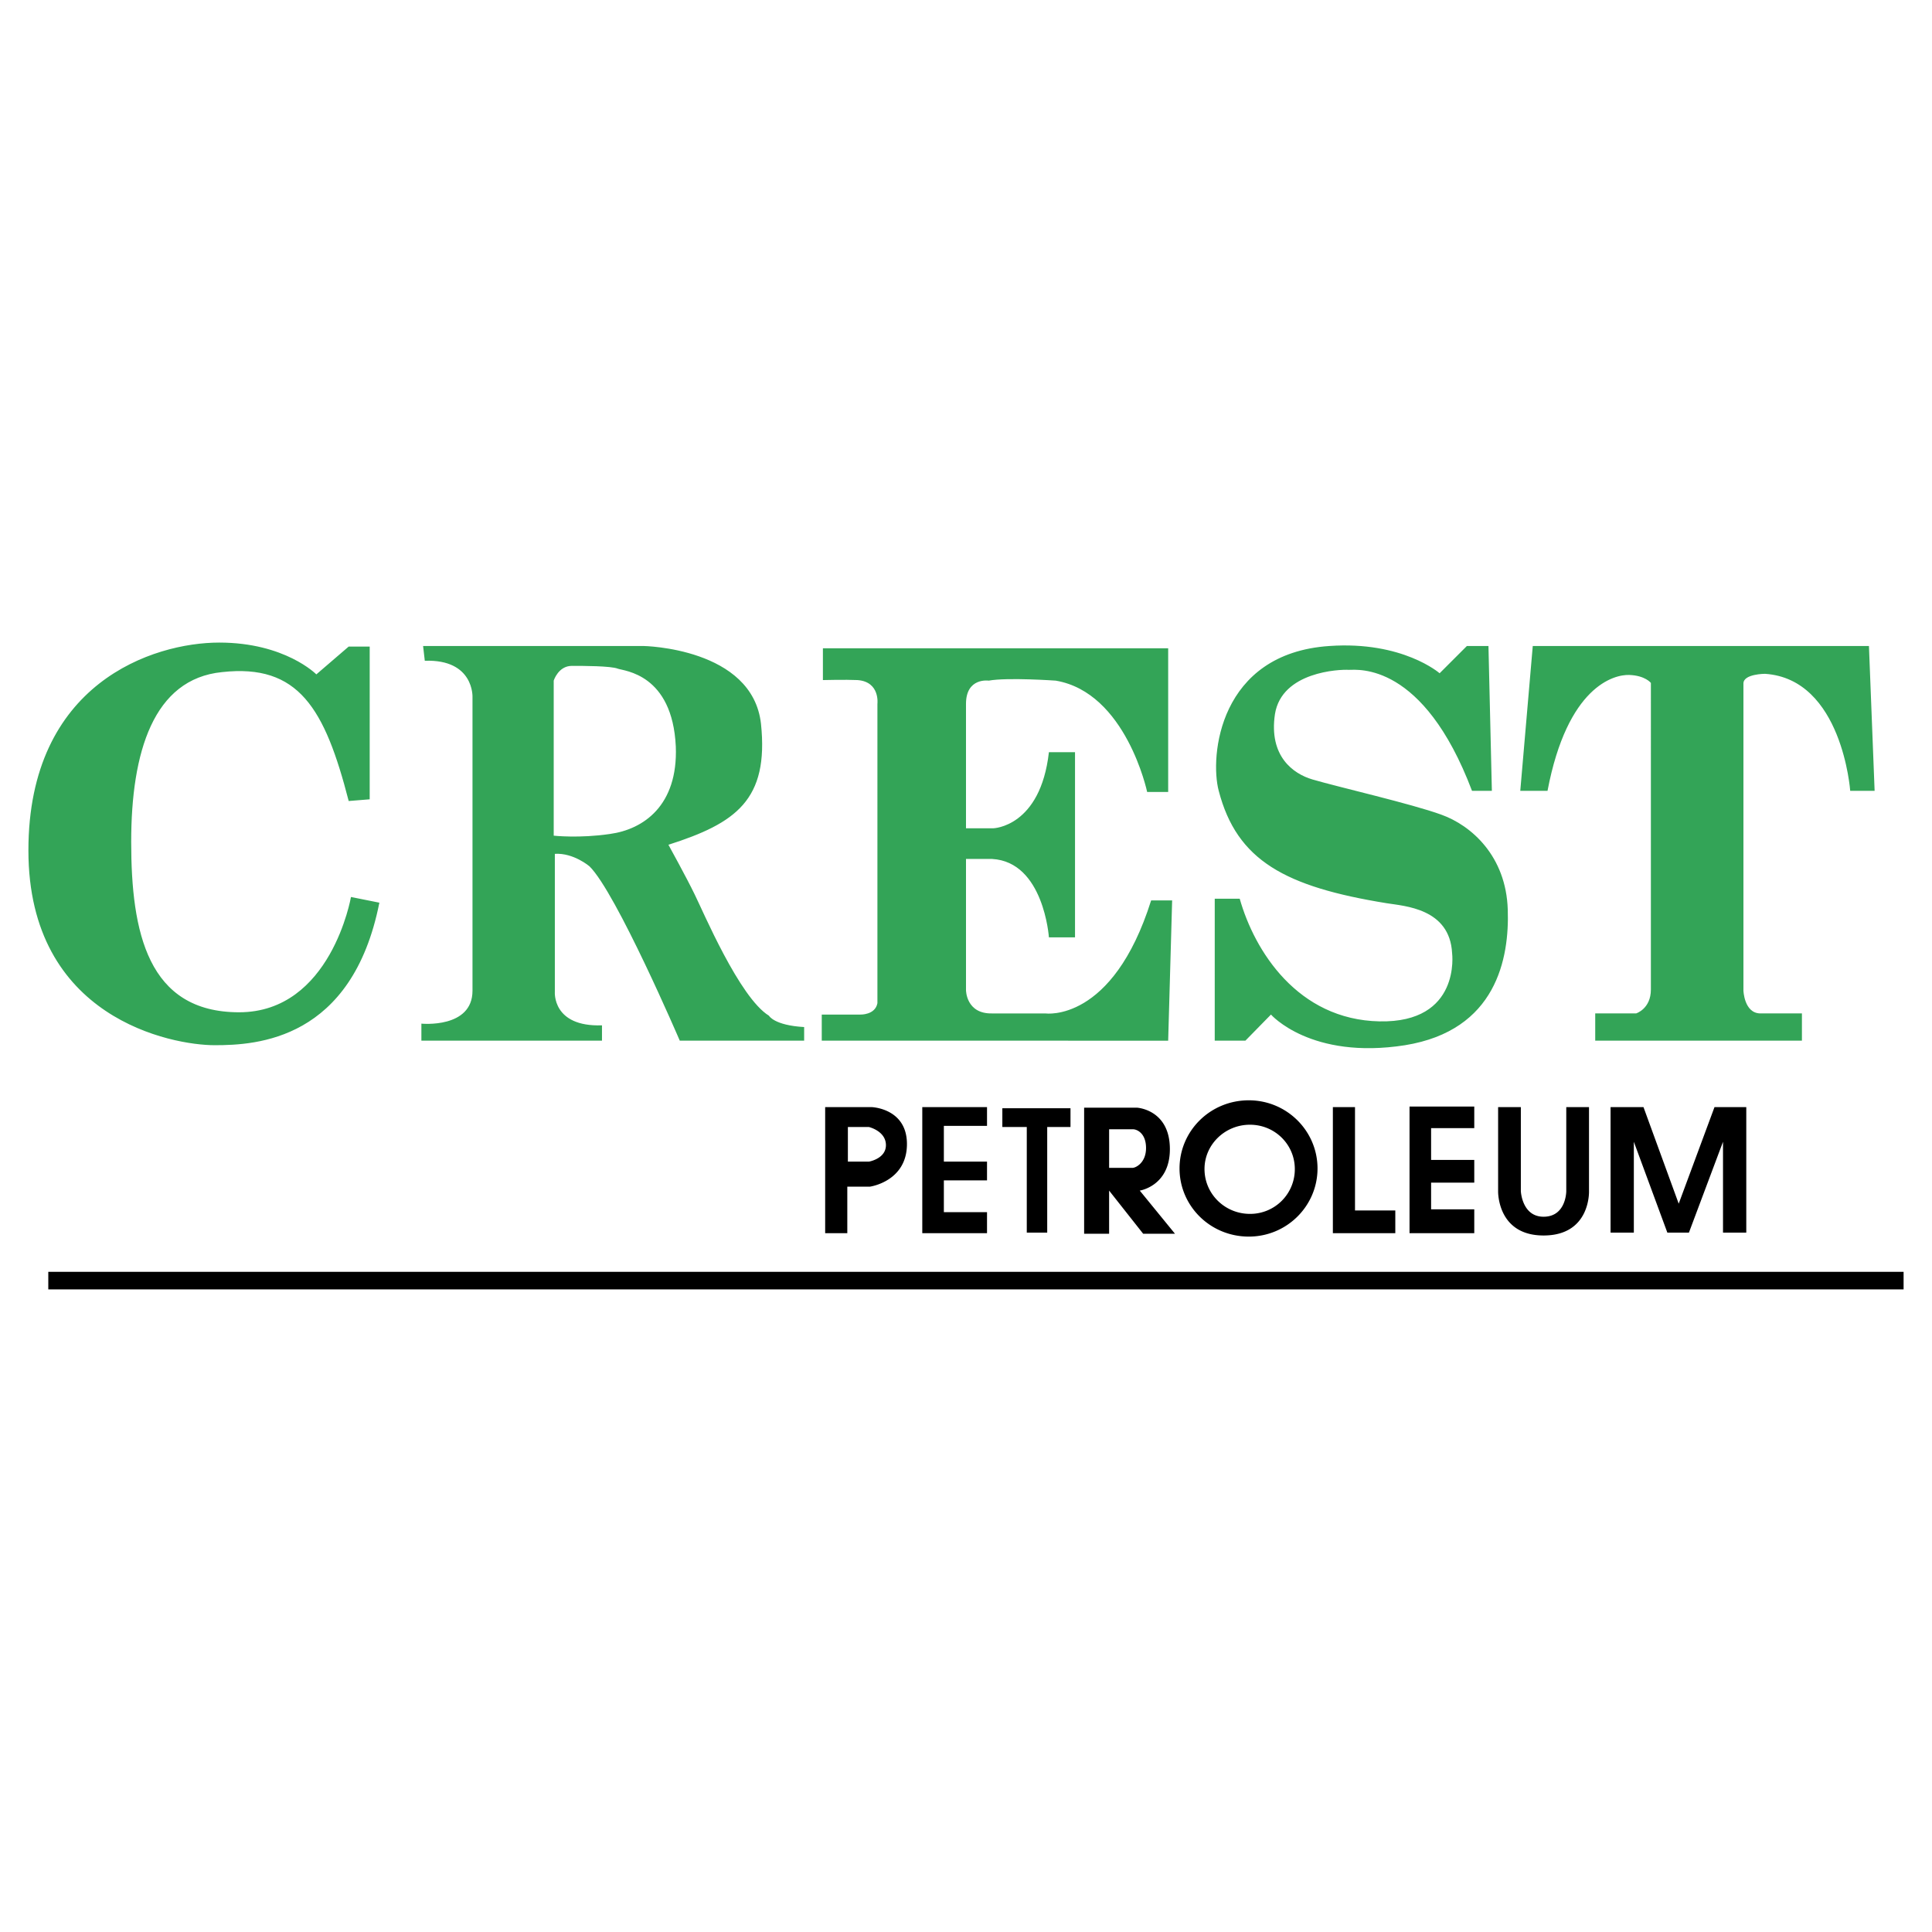
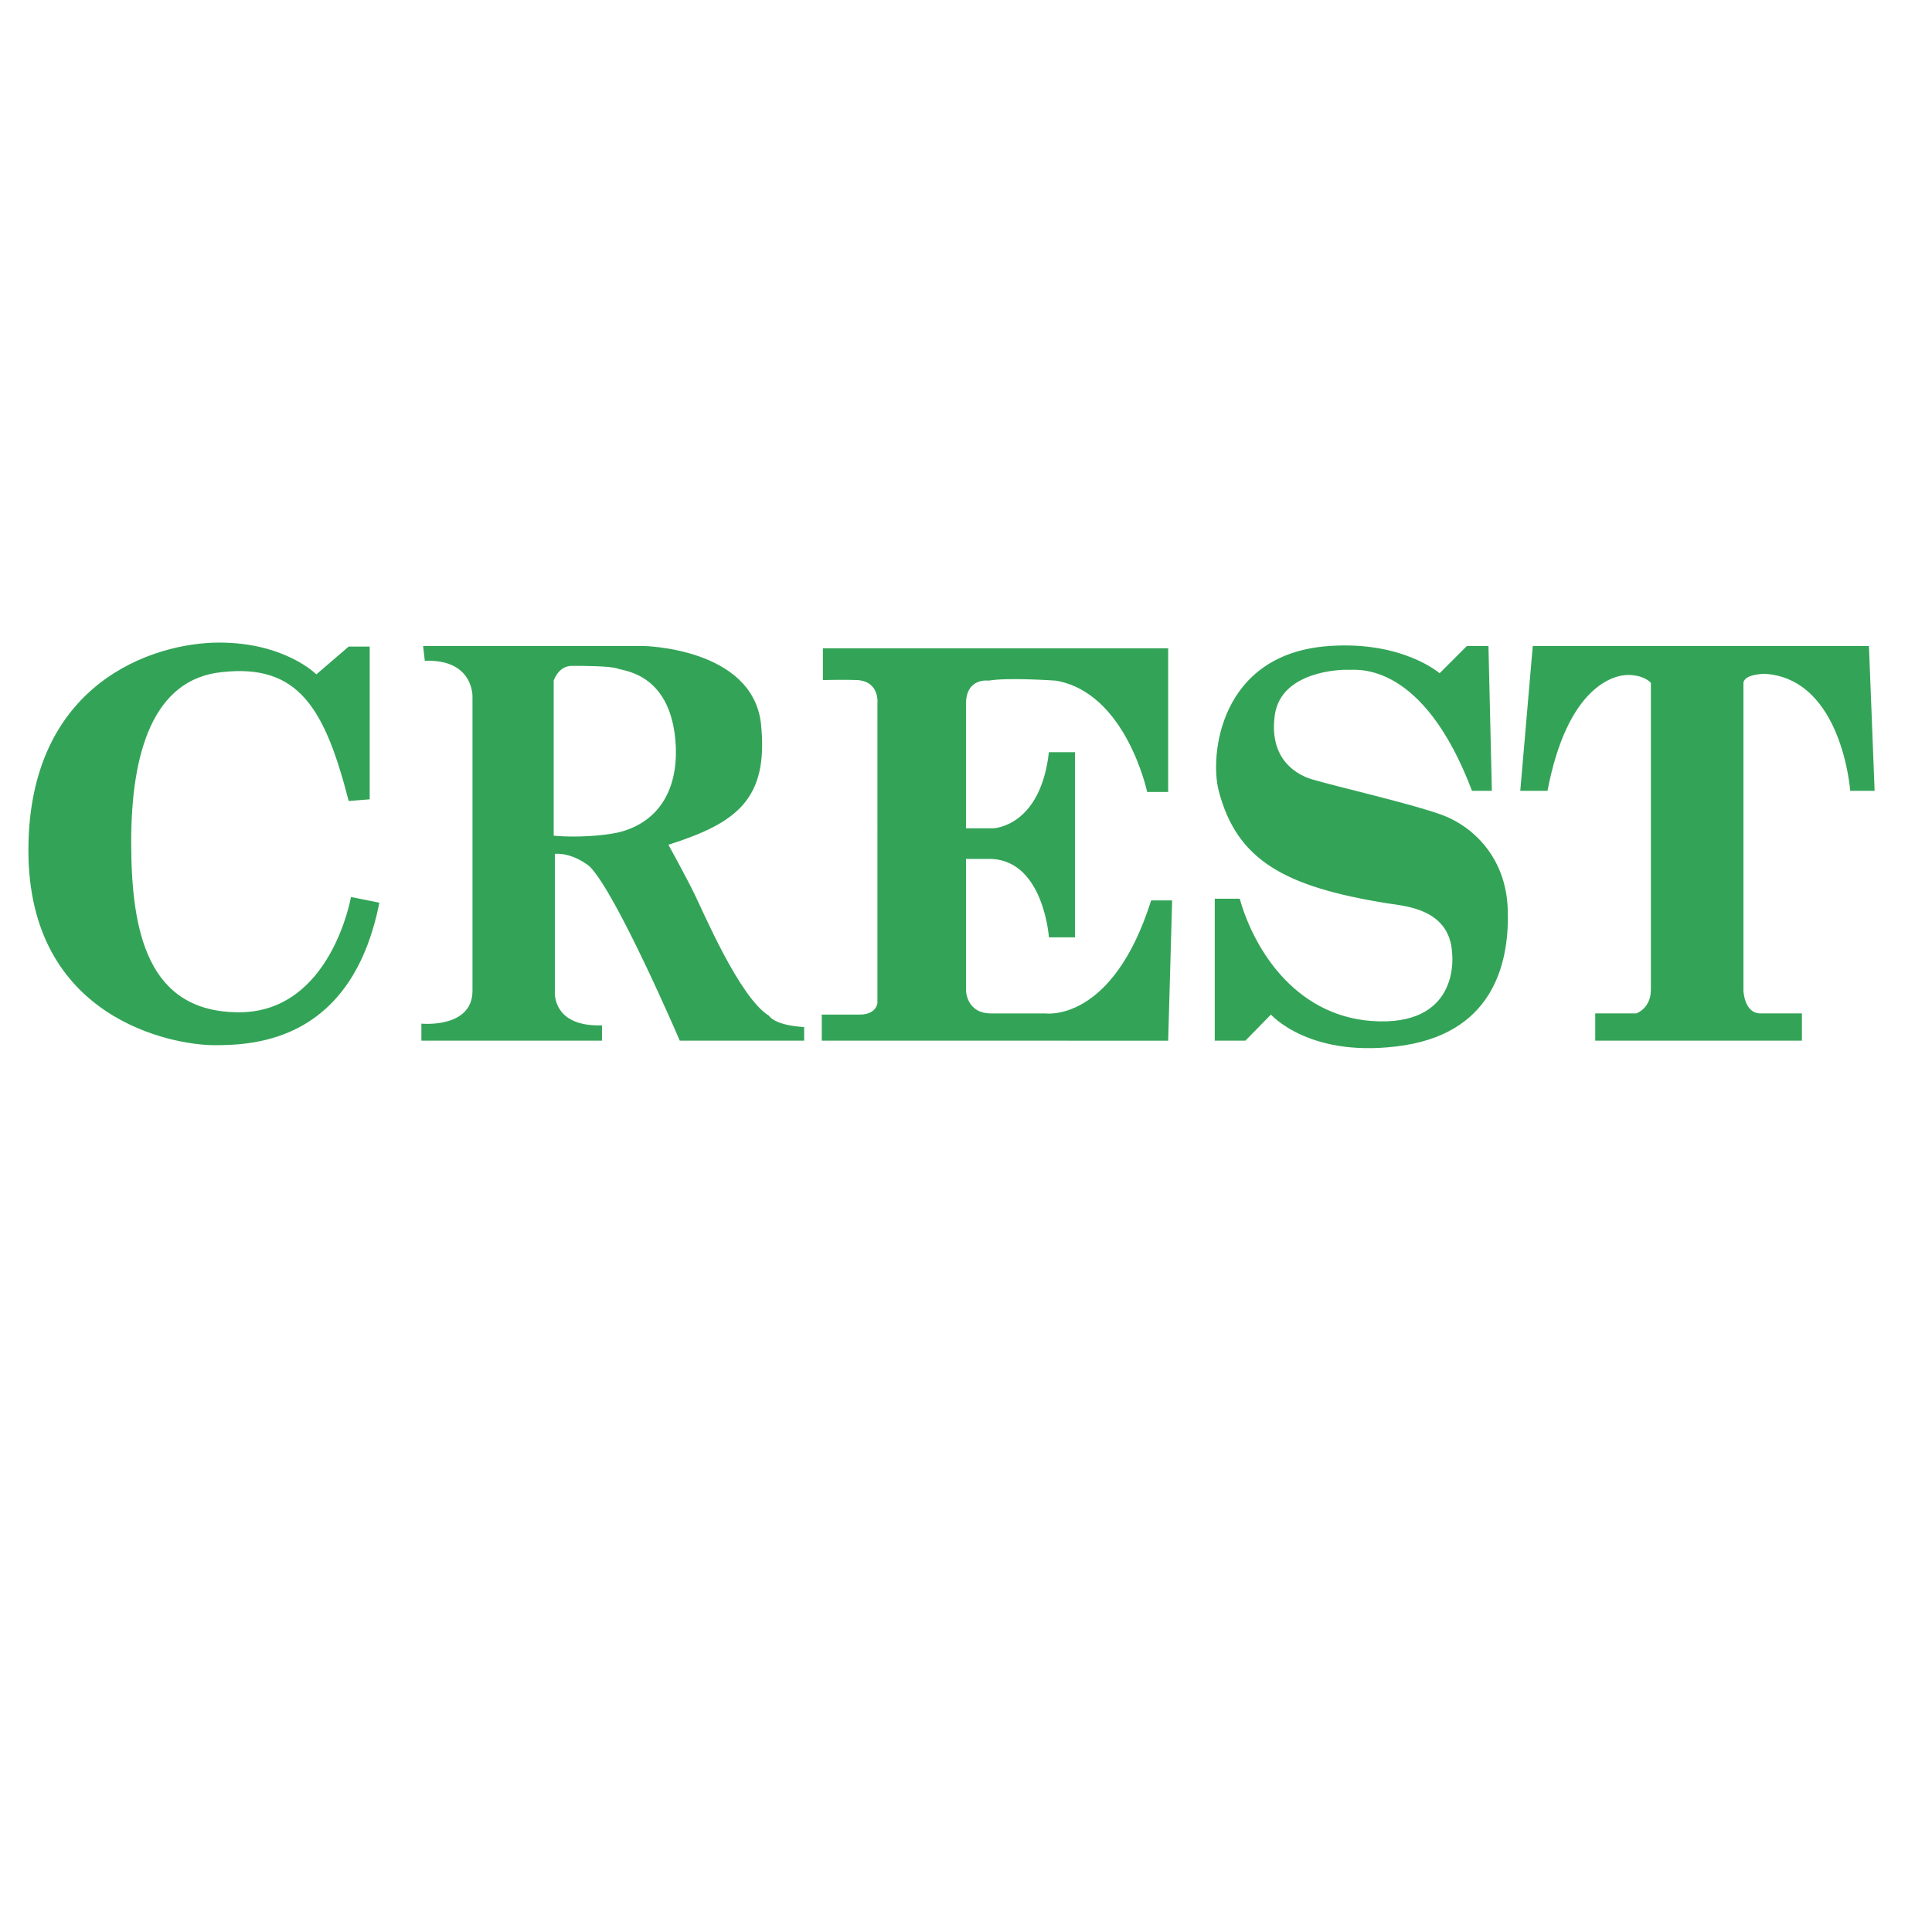
<svg xmlns="http://www.w3.org/2000/svg" width="2500" height="2500" viewBox="0 0 192.756 192.756">
  <g fill-rule="evenodd" clip-rule="evenodd">
    <path fill="#fff" d="M0 0h192.756v192.756H0V0z" />
    <path d="M36.886 64.507H34.79l-3.229 2.776s-3.117-3.173-9.689-3.173c-6.573 0-19.038 4.023-19.038 20.737 0 16.771 14.335 19.433 18.584 19.433 4.193 0 13.712-.51 16.431-14.22l-2.833-.567s-1.983 11.502-11.162 11.502c-9.122 0-10.765-7.989-10.765-16.998 0-8.952 2.209-16.261 9.065-16.941 7.649-.85 10.255 3.626 12.635 12.861l2.096-.169V64.507h.001zm5.326-.056h21.983s10.879.17 11.729 7.763c.793 7.592-2.493 9.915-9.235 12.068 0 0 1.813 3.286 2.606 4.929.85 1.7 4.476 10.313 7.422 12.125 0 0 .51.963 3.513 1.133v1.359H67.822s-6.345-14.787-9.009-17.394c0 0-1.586-1.36-3.456-1.247v13.767s-.284 3.514 4.703 3.344v1.529H42.042v-1.699s5.099.51 5.099-3.285V69.55s.17-3.796-4.759-3.626l-.17-1.473zm13.032 18.924V67.907s.454-1.473 1.813-1.473c1.076 0 3.909 0 4.589.283.624.227 5.439.51 5.779 7.762.227 5.893-3.229 8.272-6.572 8.726-3.06.453-5.609.17-5.609.17zM82.1 64.678h34.449v14.334h-2.098s-2.096-9.915-9.121-11.105c0 0-4.816-.34-6.686 0 0 0-2.267-.34-2.267 2.323v12.408h2.72s4.703-.113 5.553-7.592h2.605v18.471h-2.605s-.51-7.536-5.666-7.819h-2.606v13.089s0 2.379 2.606 2.322h5.326s6.686.963 10.539-11.275h2.096l-.396 13.994H81.987v-2.605h3.853s1.473.057 1.7-1.133V70.23s.283-2.209-1.983-2.379c-1.189-.057-3.456 0-3.456 0v-3.173H82.1zm39.492 14.221c-.906-3.399 0-13.711 11.047-14.448 7.311-.51 10.992 2.72 10.992 2.72l2.721-2.72h2.152l.34 14.448h-1.982c-4.873-12.861-11.389-12.068-12.295-12.068-.906-.057-6.686.17-7.365 4.419-.625 4.193 1.812 5.949 3.738 6.516 2.494.736 9.916 2.436 12.861 3.513 3.004 1.076 6.459 4.136 6.629 9.462.17 4.873-1.133 12.068-10.254 13.541-9.406 1.475-13.371-3.059-13.371-3.059l-2.551 2.605h-3.059V89.664h2.492c1.473 5.212 5.779 12.068 13.938 12.238 8.16.17 7.252-6.799 7.252-6.799-.227-4.476-4.758-4.702-6.516-4.986-10.14-1.643-14.957-4.249-16.769-11.218zm30.086 0l1.246-14.448h33.541l.566 14.448h-2.436s-.793-11.162-8.498-11.672c0 0-2.154 0-2.154.963v30.653c0-.057.057 2.266 1.701 2.266h4.135v2.719h-20.623v-2.719h4.078s1.475-.453 1.475-2.379V68.134s-.566-.737-2.154-.793c-1.529-.057-6.176 1.134-8.158 11.559h-2.719v-.001z" fill="#33a457" />
-     <path d="M90.486 114.141c0 3.74-3.683 4.25-3.683 4.25h-2.267v4.645h-2.209v-12.578h4.646c0-.001 3.513.112 3.513 3.683zm7.989-3.684v1.871h-4.306v3.568h4.306v1.871h-4.306v3.172h4.306v2.096h-6.459v-12.578h6.459zm1.529.113h6.799v1.871h-2.322v10.537h-2.039v-10.537h-2.438v-1.871zm16.715 4.08c0-3.967-3.287-4.137-3.287-4.137h-5.268v12.578h2.492v-4.305l3.398 4.305h3.174l-3.514-4.305c.001.001 3.005-.452 3.005-4.136zm-2.379-.113c0 1.473-1.021 1.982-1.361 1.982h-2.322v-3.852h2.379c.397 0 1.304.397 1.304 1.87zm18.64 8.498v-12.578h2.209v10.312h4.021v2.266h-6.23zm16.487-4.191v-8.387h2.268v8.387s.113 2.549 2.266 2.549c2.266 0 2.266-2.549 2.266-2.549v-8.387h2.268v8.387s.17 4.42-4.533 4.42c-4.648 0-4.535-4.42-4.535-4.42zm19.037 4.135h-2.152l-3.344-9.064v9.064h-2.322v-12.521h3.285l3.514 9.633 3.57-9.633h3.172v12.521h-2.322v-9.064l-3.401 9.064zm-43.91.396c3.797 0 6.855-3.059 6.855-6.799 0-3.738-3.059-6.799-6.855-6.799-3.852 0-6.912 3.061-6.912 6.799 0 3.74 3.06 6.799 6.912 6.799zm.113-2.266a4.45 4.45 0 0 0 4.477-4.477c0-2.436-1.982-4.418-4.477-4.418-2.492 0-4.533 1.982-4.533 4.418 0 2.495 2.041 4.477 4.533 4.477zm22.381-10.709v2.154h-4.307v3.172h4.307v2.268h-4.307v2.662h4.307v2.379h-6.459V110.4h6.459zm-58.699 3.854c0 1.359-1.7 1.643-1.7 1.643h-2.096v-3.455h2.096c0-.001 1.7.396 1.7 1.812zM189.922 128.645v-1.756H4.818v1.756h185.104z" />
  </g>
</svg>